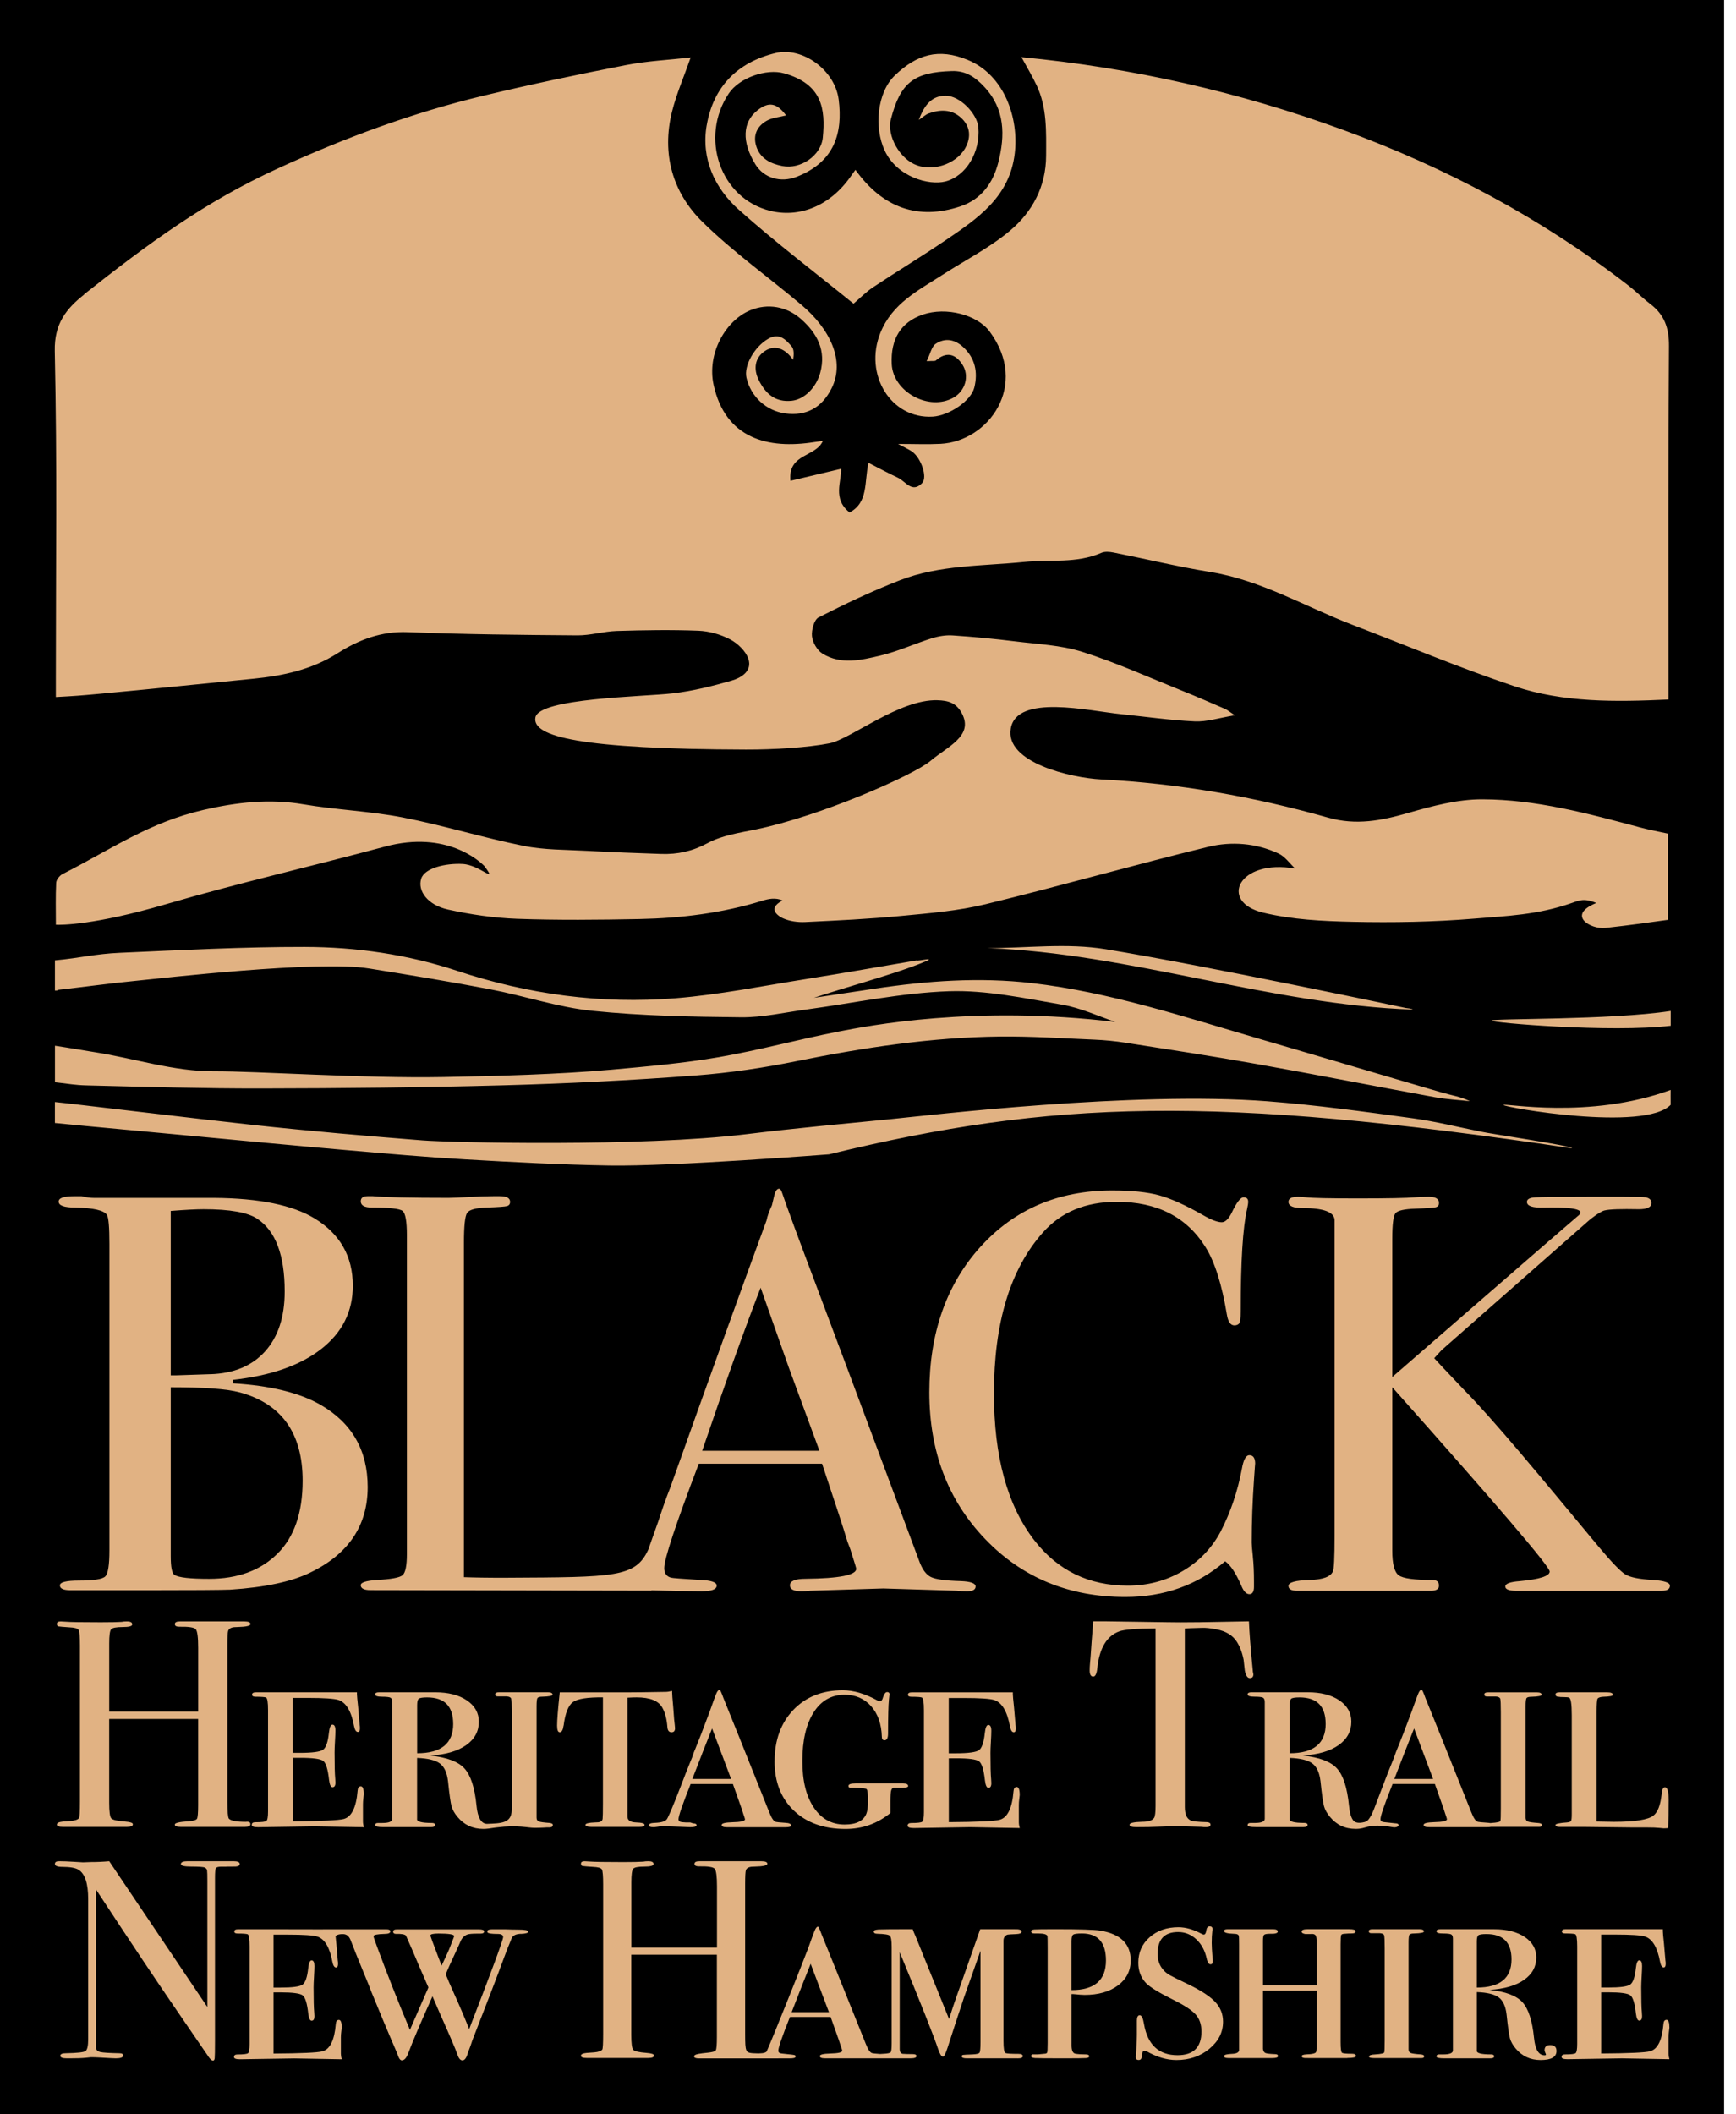
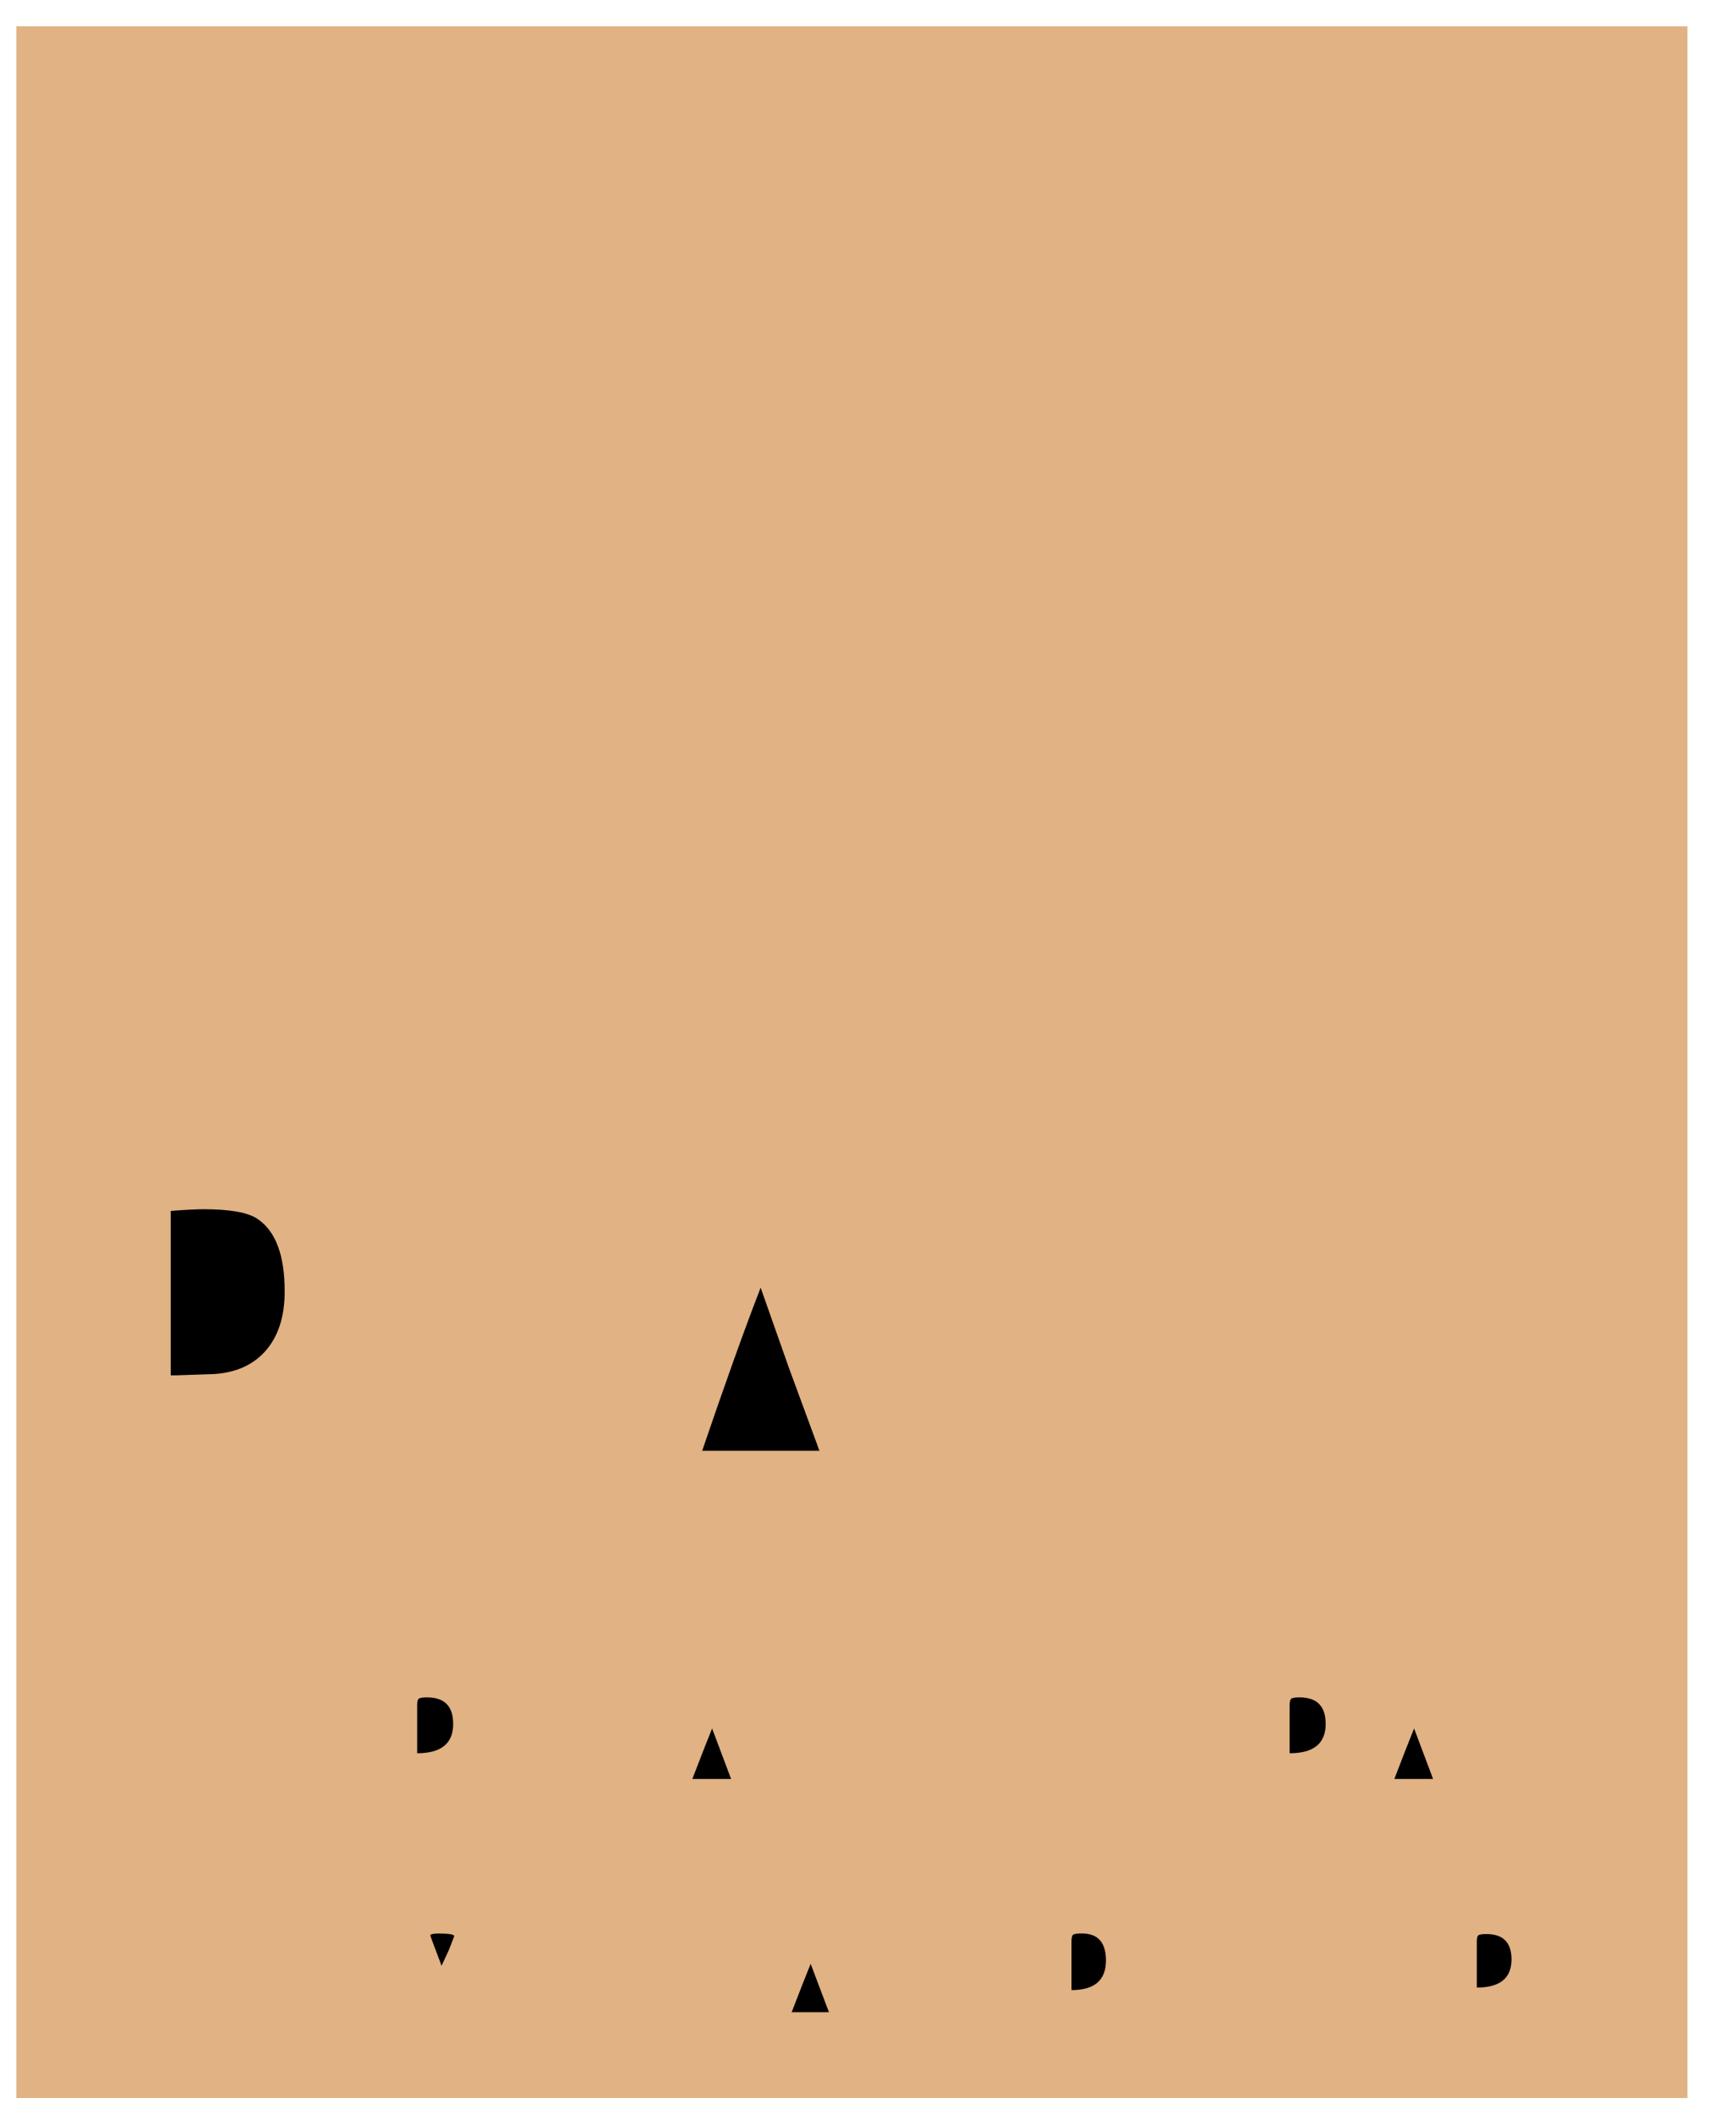
<svg xmlns="http://www.w3.org/2000/svg" width="115" height="140" viewBox="0 0 115 140" fill="none">
  <g clip-path="url(#clip0_12165_24477)">
    <path d="M111.781 1.742H1.081V138.921H111.781V1.742Z" fill="#E1B283" />
    <path d="M30.02 114.145C30.02 112.976 29.443 112.393 28.293 112.393C27.994 112.393 27.81 112.422 27.74 112.481C27.669 112.54 27.634 112.68 27.634 112.899V116.091C29.226 116.091 30.022 115.443 30.022 114.145H30.02Z" fill="black" />
    <path d="M52.442 133.237H54.913L53.701 130.034C53.396 130.783 52.977 131.852 52.442 133.237Z" fill="black" />
    <path d="M71.674 128.024C71.363 128.024 71.169 128.049 71.095 128.1C71.019 128.151 70.982 128.294 70.982 128.534V131.774C72.501 131.774 73.263 131.121 73.263 129.815C73.263 128.622 72.732 128.024 71.674 128.024Z" fill="black" />
    <path d="M45.864 117.794H48.431L47.172 114.45C46.855 115.232 46.419 116.347 45.864 117.794Z" fill="black" />
    <path d="M29.918 128.646C30.031 128.362 30.088 128.215 30.088 128.202C30.088 128.086 29.742 128.028 29.052 128.028C28.688 128.028 28.506 128.073 28.506 128.161C28.506 128.186 28.696 128.698 29.075 129.694C29.099 129.746 29.157 129.903 29.247 130.167C29.513 129.606 29.677 129.252 29.74 129.103L29.92 128.648L29.918 128.646Z" fill="black" />
    <path d="M100.129 129.742C100.129 128.622 99.574 128.063 98.465 128.063C98.178 128.063 98 128.092 97.932 128.147C97.863 128.202 97.83 128.338 97.83 128.548V131.606C99.363 131.606 100.129 130.984 100.129 129.742Z" fill="black" />
    <path d="M87.817 114.145C87.817 112.976 87.24 112.393 86.09 112.393C85.791 112.393 85.607 112.422 85.537 112.481C85.466 112.54 85.431 112.68 85.431 112.899V116.091C87.023 116.091 87.819 115.443 87.819 114.145H87.817Z" fill="black" />
-     <path d="M0 0V140H114.211V0H0ZM46.816 8.292C47.25 5.764 48.828 4.132 51.368 3.512C53.133 3.08 55.308 4.618 55.558 6.597C55.838 8.813 55.284 10.727 52.774 11.706C51.716 12.119 50.596 11.796 50.032 10.87C49.133 9.397 49.18 8.103 50.16 7.319C50.914 6.715 51.448 6.799 52.074 7.641C51.63 7.757 51.151 7.788 50.777 8.003C50.171 8.349 49.876 8.926 50.085 9.642C50.333 10.498 51.055 10.842 51.825 10.993C53.028 11.233 54.391 10.303 54.506 9.108C54.688 7.219 54.471 5.567 51.939 4.855C50.77 4.525 48.975 5.146 48.275 6.192C46.341 9.086 47.682 13.132 51.02 13.961C52.948 14.44 55.005 13.64 56.373 11.654C56.465 11.519 56.563 11.388 56.667 11.245C58.481 13.777 60.833 14.596 63.616 13.666C65.03 13.196 65.794 12.088 66.134 10.746C66.584 8.975 66.586 7.235 65.209 5.756C64.611 5.113 63.98 4.677 63.053 4.706C60.534 4.783 59.649 5.463 59.017 7.892C58.73 8.994 59.611 10.545 60.753 10.95C61.968 11.382 63.532 10.754 64.028 9.638C64.337 8.94 64.21 8.298 63.663 7.798C63.027 7.217 62.259 7.239 61.489 7.522C61.344 7.575 61.225 7.694 60.867 7.937C61.254 6.887 61.77 6.337 62.65 6.339C63.587 6.343 64.732 7.522 64.811 8.437C64.951 10.058 64.007 11.663 62.625 12.017C61.536 12.295 59.424 11.718 58.608 9.974C57.891 8.445 58.102 6.118 59.283 4.99C60.73 3.608 62.165 3.166 64.097 3.963C66.551 4.972 67.499 7.829 67.222 10.16C66.881 13.054 64.754 14.473 62.636 15.91C61.06 16.98 59.426 17.965 57.838 19.019C57.371 19.328 56.974 19.741 56.542 20.108C54.037 18.075 51.403 16.082 48.947 13.892C47.336 12.457 46.433 10.5 46.814 8.294L46.816 8.292ZM5.571 19.489C9.794 16.149 13.554 13.372 18.45 11.134C22.834 9.131 27.347 7.456 32.042 6.333C35.162 5.586 38.303 4.927 41.452 4.313C42.866 4.036 44.321 3.967 45.754 3.805C45.306 5.088 44.81 6.218 44.517 7.395C43.824 10.187 44.548 12.745 46.546 14.706C48.578 16.7 50.932 18.364 53.116 20.21C54.954 21.763 56.018 23.882 55.081 25.728C54.428 27.015 53.386 27.562 52.021 27.376C50.756 27.204 49.741 26.27 49.448 25.012C49.26 24.201 50.003 22.938 50.887 22.435C51.622 22.015 52.046 22.482 52.437 22.93C52.611 23.129 52.594 23.493 52.537 23.827C52.025 23.088 51.35 22.797 50.676 23.239C50.011 23.677 49.88 24.422 50.281 25.204C50.74 26.094 51.368 26.645 52.441 26.537C53.29 26.448 54.068 25.66 54.334 24.688C54.741 23.2 54.131 22.077 53.075 21.137C52.097 20.267 50.838 20.081 49.712 20.54C48.063 21.213 46.812 23.415 47.275 25.497C48.059 29.032 50.852 29.764 53.951 29.271C54.113 29.244 54.275 29.226 54.51 29.193C54.051 30.28 52.181 30.012 52.363 31.836C53.517 31.563 54.592 31.308 55.72 31.041C55.754 31.877 55.13 33.031 56.282 33.934C57.525 33.264 57.248 31.965 57.529 30.644C58.231 31.003 58.851 31.338 59.49 31.637C59.995 31.875 60.425 32.687 61.09 31.981C61.463 31.586 60.998 30.284 60.398 29.887C60.163 29.732 59.903 29.617 59.49 29.396C60.566 29.396 61.434 29.433 62.298 29.39C65.489 29.228 68.197 25.515 65.561 21.956C64.734 20.838 62.672 20.304 61.135 20.83C59.688 21.325 58.992 22.431 59.072 24.107C59.16 25.955 61.545 27.247 63.168 26.326C63.941 25.886 64.238 24.895 63.755 24.144C63.299 23.434 62.697 23.256 61.993 23.87C61.934 23.923 61.797 23.89 61.385 23.919C61.627 23.432 61.709 22.947 61.991 22.76C62.593 22.363 63.235 22.455 63.802 22.979C64.613 23.726 64.785 24.658 64.545 25.652C64.33 26.551 62.861 27.521 61.794 27.587C59.019 27.756 57.206 24.797 58.325 22.029C59.111 20.085 60.841 19.225 62.441 18.194C63.929 17.234 65.538 16.419 66.885 15.294C68.381 14.045 69.294 12.365 69.298 10.308C69.302 8.723 69.37 7.135 68.672 5.653C68.377 5.031 68.019 4.437 67.665 3.784C75.002 4.482 82.101 6.091 88.97 8.601C95.767 11.085 102.112 14.454 107.853 18.89C108.359 19.281 108.813 19.741 109.321 20.128C110.256 20.838 110.567 21.712 110.559 22.92C110.498 30.915 110.526 37.071 110.526 45.066V46.319C107.008 46.48 103.571 46.532 100.301 45.434C96.694 44.225 93.18 42.745 89.625 41.386C86.481 40.184 83.556 38.42 80.156 37.87C78.013 37.524 75.897 37.008 73.766 36.586C73.506 36.535 73.187 36.506 72.958 36.607C71.312 37.327 69.564 37.036 67.861 37.209C65.098 37.487 62.255 37.397 59.617 38.42C57.777 39.133 55.988 39.986 54.227 40.88C53.931 41.032 53.746 41.72 53.789 42.129C53.833 42.54 54.133 43.062 54.483 43.279C55.703 44.03 57.048 43.711 58.315 43.41C59.48 43.134 60.585 42.622 61.731 42.262C62.169 42.125 62.654 42.043 63.108 42.074C64.484 42.166 65.857 42.295 67.225 42.465C68.721 42.651 70.268 42.712 71.689 43.16C73.938 43.871 76.102 44.853 78.298 45.733C79.26 46.118 80.207 46.534 81.159 46.943C81.302 47.004 81.425 47.115 81.802 47.363C80.748 47.535 79.941 47.803 79.149 47.766C77.506 47.69 75.87 47.453 74.233 47.285C72.127 47.07 67.37 45.942 66.96 48.228C66.551 50.515 71.015 51.509 72.917 51.608C78.042 51.87 83.054 52.744 87.971 54.137C89.831 54.666 91.51 54.338 93.28 53.83C94.877 53.372 96.551 52.922 98.19 52.926C101.762 52.934 105.215 53.871 108.649 54.788C109.255 54.95 109.873 55.063 110.498 55.2V60.906C109.104 61.096 108.168 61.24 106.335 61.444C105.387 61.549 103.743 60.607 105.743 59.791C104.928 59.453 104.607 59.623 104.089 59.803C101.85 60.583 99.811 60.65 97.652 60.828C94.979 61.049 92.281 61.096 89.598 61.037C87.621 60.994 85.609 60.896 83.681 60.433C80.709 59.719 82.039 56.847 85.799 57.513C85.435 57.173 85.126 56.716 84.696 56.516C83.21 55.824 81.575 55.699 80.033 56.074C75.103 57.273 70.221 58.673 65.29 59.873C63.475 60.315 61.582 60.468 59.713 60.646C57.594 60.849 55.464 60.951 53.337 61.053C52.846 61.076 52.308 61.002 51.867 60.804C51.675 60.718 50.723 60.206 51.841 59.625C51.37 59.42 50.91 59.516 50.5 59.643C47.844 60.464 45.115 60.8 42.352 60.855C39.654 60.908 36.953 60.935 34.257 60.839C32.724 60.783 31.179 60.558 29.68 60.227C28.328 59.928 27.648 58.994 27.902 58.182C28.127 57.461 29.568 57.144 30.659 57.208C31.791 57.273 33.019 58.603 32.077 57.333C31.815 57.075 29.607 54.952 25.497 56.059C20.66 57.361 15.773 58.475 10.965 59.881C6.241 61.262 4.028 61.248 3.701 61.232C3.701 60.274 3.676 59.361 3.721 58.452C3.731 58.252 3.946 57.977 4.139 57.879C7.422 56.209 9.857 54.463 13.488 53.626C15.668 53.122 17.852 52.873 20.104 53.257C22.285 53.628 24.518 53.708 26.688 54.129C29.373 54.651 31.999 55.468 34.681 56.008C36.06 56.287 37.503 56.262 38.917 56.34C40.543 56.43 42.17 56.489 43.797 56.544C44.886 56.581 45.873 56.368 46.88 55.824C47.819 55.316 48.961 55.147 50.036 54.928C54.338 54.049 60.513 51.335 61.639 50.382C62.765 49.428 64.504 48.744 63.725 47.246C63.354 46.534 62.814 46.386 62.097 46.366C59.588 46.29 56.362 48.934 54.958 49.215C53.554 49.495 51.266 49.639 49.411 49.633C38.475 49.6 35.223 48.785 35.469 47.504C35.714 46.222 42.573 46.141 44.565 45.911C45.883 45.758 47.193 45.432 48.472 45.064C49.106 44.88 49.847 44.432 49.573 43.623C49.399 43.107 48.869 42.6 48.365 42.336C47.733 42.004 46.974 41.791 46.259 41.763C44.46 41.693 42.653 41.724 40.852 41.779C39.982 41.806 39.118 42.076 38.252 42.07C34.507 42.041 30.759 42.008 27.017 41.857C25.261 41.785 23.761 42.366 22.365 43.253C20.636 44.352 18.736 44.749 16.755 44.945C13.337 45.283 9.919 45.633 6.499 45.95C5.332 46.059 4.976 46.085 3.699 46.155V44.878C3.699 37.053 3.793 31.064 3.629 23.243C3.59 21.422 4.399 20.435 5.577 19.502L5.571 19.489ZM82.993 103.062C83.044 103.524 83.069 104.081 83.069 104.732V105.07C83.069 105.395 82.966 105.557 82.764 105.557C82.561 105.557 82.381 105.368 82.23 104.994C81.873 104.169 81.517 103.631 81.159 103.379C79.325 104.955 77.123 105.743 74.55 105.743C70.806 105.743 67.706 104.462 65.249 101.895C62.791 99.33 61.563 96.094 61.563 92.191C61.563 88.288 62.691 85.052 64.944 82.563C67.198 80.074 70.106 78.828 73.672 78.828C74.97 78.828 76.007 78.934 76.785 79.147C77.561 79.36 78.523 79.792 79.669 80.443C80.228 80.768 80.649 80.93 80.93 80.93C81.159 80.93 81.376 80.729 81.579 80.33C81.91 79.63 82.176 79.278 82.381 79.278C82.586 79.278 82.686 79.378 82.686 79.579C82.686 79.679 82.659 79.841 82.61 80.066C82.33 81.267 82.191 83.519 82.191 86.823C82.191 87.297 82.152 87.574 82.076 87.647C82 87.723 81.898 87.76 81.771 87.76C81.517 87.76 81.352 87.522 81.274 87.048C80.942 85.046 80.471 83.556 79.861 82.582C78.613 80.58 76.652 79.579 73.979 79.579C71.916 79.579 70.287 80.254 69.089 81.605C66.924 84.033 65.843 87.586 65.843 92.267C65.843 96.447 66.733 99.686 68.516 101.989C70.07 103.991 72.131 104.992 74.704 104.992C76.028 104.992 77.237 104.673 78.332 104.034C79.427 103.395 80.267 102.525 80.854 101.424C81.515 100.147 81.986 98.759 82.268 97.257C82.371 96.657 82.537 96.356 82.766 96.356C83.02 96.356 83.148 96.545 83.148 96.919C83.148 96.87 83.122 97.208 83.073 97.933C82.971 99.384 82.919 100.786 82.919 102.137C82.919 102.286 82.944 102.593 82.995 103.056L82.993 103.062ZM78.859 120.535C78.99 120.601 79.354 120.639 79.956 120.654C80.113 120.666 80.191 120.721 80.191 120.82C80.191 120.93 80.087 120.985 79.878 120.985C79.773 120.985 79.681 120.979 79.603 120.965C78.82 120.938 78.265 120.926 77.939 120.926C77.51 120.926 77.104 120.936 76.726 120.955C76.347 120.975 75.864 120.983 75.277 120.983C74.976 120.983 74.826 120.93 74.826 120.826C74.826 120.709 75.107 120.644 75.668 120.629C76.073 120.629 76.333 120.545 76.451 120.373C76.517 120.269 76.55 120.001 76.55 119.569V107.825C75.258 107.837 74.456 107.902 74.143 108.021C73.32 108.322 72.837 109.124 72.694 110.428C72.655 110.819 72.563 111.015 72.419 111.015C72.262 111.015 72.184 110.878 72.184 110.604C72.184 110.461 72.19 110.318 72.204 110.174L72.243 109.724C72.282 109.124 72.341 108.334 72.419 107.356H73.299L77.293 107.415C77.763 107.427 78.494 107.427 79.485 107.415L82.735 107.356C82.762 108.087 82.846 109.169 82.989 110.606C82.989 110.645 82.995 110.694 83.009 110.754C83.022 110.813 83.03 110.848 83.03 110.862C83.03 111.032 82.952 111.116 82.794 111.116C82.637 111.116 82.526 110.946 82.461 110.606C82.434 110.371 82.408 110.135 82.383 109.902C82.291 109.431 82.141 109.034 81.933 108.709C81.659 108.279 81.208 108.005 80.582 107.886C80.177 107.808 79.851 107.775 79.603 107.788C78.99 107.804 78.617 107.818 78.488 107.827V119.649C78.488 120.12 78.613 120.414 78.861 120.531L78.859 120.535ZM67.546 121.045L64.279 120.985L60.54 121.045C60.263 121.045 60.126 120.994 60.126 120.889C60.126 120.77 60.204 120.711 60.362 120.711C60.779 120.711 61.025 120.682 61.096 120.623C61.168 120.564 61.205 120.353 61.205 119.987V113.253C61.205 112.718 61.16 112.434 61.068 112.401C60.976 112.368 60.748 112.352 60.382 112.352C60.225 112.352 60.147 112.307 60.147 112.215C60.147 112.111 60.231 112.059 60.401 112.059H67.096V112.194L67.116 112.483C67.143 112.675 67.194 113.255 67.274 114.219C67.286 114.284 67.294 114.36 67.294 114.45C67.294 114.618 67.249 114.702 67.157 114.702C67.04 114.702 66.956 114.571 66.903 114.311C66.721 113.32 66.377 112.739 65.87 112.569C65.583 112.477 64.908 112.432 63.843 112.432H62.849V116.094H63.315C64.144 116.094 64.654 116.024 64.848 115.889C65.043 115.754 65.172 115.377 65.237 114.763C65.276 114.399 65.354 114.215 65.472 114.215C65.603 114.215 65.669 114.346 65.669 114.606C65.669 114.761 65.659 115.005 65.64 115.33C65.62 115.656 65.612 115.905 65.612 116.073C65.612 116.923 65.626 117.502 65.657 117.815C65.667 117.919 65.671 118.003 65.671 118.069C65.671 118.277 65.606 118.382 65.479 118.382C65.362 118.382 65.286 118.218 65.247 117.893C65.17 117.189 65.041 116.767 64.861 116.63C64.68 116.493 64.171 116.425 63.336 116.425H62.853V120.654C64.762 120.642 65.886 120.588 66.224 120.496C66.744 120.353 67.049 119.727 67.139 118.617C67.151 118.421 67.222 118.323 67.353 118.323C67.484 118.323 67.55 118.503 67.55 118.861C67.55 118.875 67.54 118.957 67.521 119.111C67.501 119.264 67.493 119.399 67.493 119.518V120.652C67.493 120.77 67.513 120.901 67.552 121.043L67.546 121.045ZM49.235 120.091C49.209 119.987 49.059 119.553 48.785 118.789L48.55 118.128H45.75C45.213 119.473 44.947 120.249 44.947 120.457C44.947 120.574 45.025 120.639 45.183 120.654L45.437 120.674H45.729L45.905 120.734C46.063 120.734 46.141 120.773 46.141 120.852C46.141 120.942 46.004 120.987 45.729 120.987C45.69 120.987 45.459 120.977 45.033 120.959C44.61 120.938 44.233 120.93 43.908 120.93H43.732L43.556 120.959L43.341 120.987H43.302C43.093 120.987 42.989 120.949 42.989 120.869C42.989 120.777 43.075 120.725 43.242 120.711C43.478 120.699 43.633 120.685 43.713 120.672C43.934 120.633 44.078 120.574 44.143 120.496C44.221 120.457 44.54 119.71 45.103 118.259C45.324 117.67 45.541 117.121 45.75 116.611C45.828 116.429 45.881 116.292 45.907 116.2C45.934 116.108 45.985 115.971 46.065 115.789C46.286 115.252 46.599 114.442 47.004 113.355L47.299 112.532L47.434 112.18C47.512 111.984 47.592 111.887 47.67 111.887C47.709 111.887 47.792 112.07 47.923 112.436C48.314 113.388 49.325 115.907 50.957 119.993C51.114 120.398 51.264 120.613 51.407 120.639C51.446 120.652 51.655 120.672 52.033 120.699C52.281 120.711 52.406 120.77 52.406 120.875C52.406 120.953 52.275 120.992 52.015 120.992H48.159C47.923 120.992 47.807 120.94 47.807 120.836C47.807 120.732 48.042 120.674 48.511 120.66C49.072 120.648 49.352 120.582 49.352 120.465C49.352 120.439 49.313 120.316 49.235 120.095V120.091ZM24.097 120.989L20.83 120.932L17.091 120.989C16.814 120.989 16.677 120.938 16.677 120.836C16.677 120.719 16.755 120.66 16.913 120.66C17.33 120.66 17.576 120.631 17.647 120.572C17.719 120.513 17.756 120.302 17.756 119.939V113.246C17.756 112.714 17.711 112.432 17.619 112.399C17.527 112.366 17.299 112.35 16.933 112.35C16.775 112.35 16.698 112.305 16.698 112.213C16.698 112.108 16.782 112.057 16.951 112.057H23.646V112.192L23.667 112.479C23.694 112.671 23.745 113.246 23.825 114.204C23.837 114.268 23.845 114.346 23.845 114.434C23.845 114.599 23.8 114.683 23.708 114.683C23.591 114.683 23.507 114.554 23.454 114.294C23.272 113.308 22.928 112.731 22.421 112.563C22.134 112.473 21.459 112.426 20.394 112.426H19.399V116.065H19.866C20.695 116.065 21.205 115.997 21.399 115.86C21.594 115.723 21.723 115.351 21.788 114.741C21.827 114.378 21.905 114.196 22.023 114.196C22.154 114.196 22.22 114.325 22.22 114.585C22.22 114.741 22.21 114.98 22.191 115.306C22.171 115.629 22.163 115.877 22.163 116.044C22.163 116.888 22.177 117.465 22.208 117.776C22.218 117.88 22.222 117.964 22.222 118.03C22.222 118.237 22.156 118.341 22.029 118.341C21.913 118.341 21.837 118.179 21.798 117.854C21.721 117.154 21.591 116.734 21.411 116.599C21.231 116.462 20.722 116.394 19.887 116.394H19.404V120.599C21.313 120.586 22.437 120.533 22.775 120.443C23.294 120.3 23.599 119.677 23.689 118.574C23.702 118.38 23.773 118.282 23.904 118.282C24.035 118.282 24.101 118.46 24.101 118.816C24.101 118.83 24.091 118.912 24.072 119.063C24.054 119.215 24.044 119.35 24.044 119.469V120.596C24.044 120.715 24.064 120.844 24.103 120.985L24.097 120.989ZM15.159 120.418C15.287 120.562 15.662 120.633 16.28 120.633C16.487 120.607 16.589 120.66 16.589 120.791C16.589 120.908 16.466 120.967 16.221 120.967H11.967C11.708 120.967 11.579 120.916 11.579 120.811C11.579 120.707 11.882 120.635 12.487 120.596C12.809 120.57 12.997 120.515 13.048 120.431C13.099 120.347 13.126 120.044 13.126 119.522V113.822H7.233V119.362C7.233 119.95 7.278 120.296 7.37 120.4C7.463 120.504 7.768 120.576 8.292 120.615C8.631 120.642 8.801 120.699 8.801 120.791C8.801 120.908 8.67 120.967 8.41 120.967H4.161C3.899 120.967 3.77 120.916 3.77 120.811C3.77 120.707 3.901 120.642 4.161 120.615C4.331 120.603 4.507 120.588 4.689 120.576C4.976 120.549 5.16 120.486 5.238 120.382C5.277 120.316 5.297 119.952 5.297 119.287V108.965C5.297 108.379 5.268 108.033 5.209 107.929C5.15 107.825 4.945 107.767 4.593 107.753C4.188 107.726 3.95 107.706 3.879 107.692C3.807 107.677 3.77 107.624 3.77 107.526C3.77 107.415 3.854 107.362 4.024 107.362C4.075 107.362 4.188 107.368 4.358 107.38C4.683 107.407 5.455 107.419 6.668 107.419C7.334 107.419 7.796 107.409 8.058 107.391C8.15 107.37 8.267 107.362 8.41 107.362C8.646 107.362 8.762 107.427 8.762 107.558C8.762 107.677 8.549 107.734 8.126 107.734C7.702 107.734 7.446 107.784 7.362 107.882C7.276 107.98 7.235 108.291 7.235 108.815V113.332H13.128V109.11C13.128 108.416 13.075 108.007 12.97 107.882C12.866 107.757 12.5 107.702 11.873 107.714C11.677 107.714 11.581 107.655 11.581 107.538C11.581 107.421 11.691 107.362 11.914 107.362H16.182C16.456 107.362 16.593 107.421 16.593 107.538C16.593 107.655 16.307 107.72 15.732 107.734C15.562 107.734 15.439 107.747 15.359 107.773C15.228 107.812 15.146 107.884 15.113 107.988C15.081 108.093 15.064 108.4 15.064 108.909V119.323C15.064 119.95 15.097 120.316 15.161 120.42L15.159 120.418ZM15.248 105.258C14.618 105.282 12.76 105.295 9.669 105.295H4.665C4.2 105.295 3.967 105.188 3.967 104.975C3.967 104.763 4.39 104.656 5.238 104.656C6.222 104.656 6.804 104.562 6.982 104.374C7.16 104.185 7.248 103.616 7.248 102.667V82.359C7.248 81.257 7.192 80.619 7.084 80.445C6.892 80.144 6.196 79.982 4.992 79.958C4.253 79.958 3.885 79.827 3.885 79.563C3.885 79.325 4.227 79.206 4.91 79.206H5.404C5.704 79.282 5.979 79.319 6.224 79.319H14.223C17.177 79.344 19.379 79.794 20.828 80.67C22.523 81.697 23.372 83.185 23.372 85.138C23.372 86.841 22.674 88.235 21.28 89.324C19.887 90.413 17.93 91.094 15.414 91.371V91.596C17.903 91.745 19.846 92.222 21.239 93.022C23.317 94.224 24.357 96.039 24.357 98.465C24.357 101.017 23.086 102.906 20.541 104.132C19.311 104.732 17.547 105.108 15.248 105.258ZM23.898 104.957C23.898 104.783 24.242 104.67 24.93 104.619C25.898 104.57 26.477 104.464 26.668 104.3C26.858 104.138 26.954 103.668 26.954 102.892V81.796C26.954 80.871 26.858 80.332 26.668 80.181C26.477 80.031 25.796 79.956 24.625 79.956C24.142 79.956 23.898 79.818 23.898 79.542C23.898 79.317 24.052 79.204 24.357 79.204H24.701C25.542 79.28 27.208 79.317 29.705 79.317C29.934 79.317 30.378 79.299 31.041 79.26C31.703 79.223 32.251 79.204 32.683 79.204H33.103C33.561 79.204 33.79 79.329 33.79 79.579C33.79 79.728 33.721 79.823 33.58 79.861C33.438 79.898 33 79.931 32.261 79.956C31.523 79.98 31.082 80.101 30.943 80.312C30.802 80.525 30.733 81.182 30.733 82.283V104.431C31.42 104.456 32.374 104.474 33.598 104.468C40.743 104.431 42.092 104.445 42.94 102.62C43.169 101.975 43.394 101.338 43.617 100.71C43.824 100.071 44.075 99.32 44.423 98.442C46.957 91.321 49.078 85.441 50.779 80.809C50.838 80.514 50.957 80.183 51.135 79.812L51.298 79.127C51.374 78.852 51.477 78.713 51.603 78.713C51.679 78.713 51.743 78.789 51.794 78.938C52.125 79.915 52.877 81.955 54.047 85.058C54.964 87.486 57.242 93.579 60.884 103.34C61.086 103.907 61.348 104.267 61.667 104.421C61.985 104.576 62.642 104.664 63.635 104.691C64.296 104.715 64.627 104.834 64.627 105.047C64.627 105.26 64.437 105.366 64.054 105.366C63.8 105.366 63.571 105.354 63.366 105.33L58.516 105.18L53.665 105.33C53.486 105.354 53.294 105.366 53.092 105.366C52.582 105.366 52.328 105.235 52.328 104.973C52.328 104.685 52.672 104.539 53.36 104.539C55.601 104.515 56.721 104.294 56.721 103.876C56.721 103.852 56.694 103.754 56.643 103.584L56.332 102.591L56.135 102.067C55.906 101.291 55.347 99.574 54.457 96.919H46.292C44.765 100.923 44.002 103.225 44.002 103.827C44.002 104.177 44.155 104.39 44.46 104.466C44.536 104.49 45.172 104.542 46.37 104.615C47.109 104.64 47.477 104.765 47.477 104.99C47.477 105.239 47.146 105.364 46.484 105.364C45.995 105.364 44.606 105.344 43.154 105.305L43.148 105.323C41.609 105.323 24.543 105.289 24.543 105.289C24.111 105.289 23.894 105.176 23.894 104.951L23.898 104.957ZM51.313 116.63C51.313 115.224 51.726 114.088 52.555 113.22C53.384 112.354 54.477 111.92 55.834 111.92C56.538 111.92 57.296 112.143 58.104 112.585C58.17 112.624 58.229 112.645 58.28 112.645C58.385 112.645 58.456 112.561 58.495 112.391C58.573 112.156 58.665 112.039 58.769 112.039C58.874 112.039 58.927 112.092 58.927 112.196C58.927 112.17 58.915 112.282 58.888 112.53C58.849 112.909 58.829 113.66 58.829 114.782C58.829 115.082 58.751 115.232 58.593 115.232C58.477 115.232 58.417 115.154 58.417 114.996C58.391 114.149 58.153 113.474 57.703 112.97C57.253 112.467 56.669 112.217 55.951 112.217C55.077 112.217 54.391 112.608 53.896 113.39C53.401 114.172 53.153 115.238 53.153 116.593C53.153 117.948 53.405 118.924 53.906 119.68C54.408 120.435 55.091 120.811 55.951 120.811C56.735 120.811 57.216 120.566 57.4 120.073C57.465 119.905 57.498 119.632 57.498 119.258C57.498 118.791 57.47 118.529 57.41 118.472C57.351 118.413 57.107 118.384 56.675 118.384H56.362C56.258 118.384 56.205 118.341 56.205 118.255C56.205 118.144 56.362 118.089 56.675 118.089H59.828C60.048 118.089 60.161 118.149 60.161 118.265C60.161 118.331 60.044 118.37 59.809 118.382H59.183C59.117 118.394 59.068 118.454 59.035 118.558C59.003 118.662 58.986 118.898 58.986 119.262V120.046C58.125 120.75 57.132 121.104 56.01 121.104C54.573 121.104 53.433 120.697 52.584 119.884C51.734 119.07 51.311 117.987 51.311 116.632L51.313 116.63ZM54.94 76.433C54.94 76.433 44.491 77.244 40.373 77.174C37.186 77.121 33.999 76.953 30.816 76.769C28.221 76.619 25.632 76.39 23.043 76.163C19.348 75.84 15.658 75.496 11.966 75.144C8.981 74.859 6.695 74.663 3.637 74.36V72.97C4.464 73.044 13.005 74.079 16.812 74.493C20.531 74.896 24.261 75.217 27.99 75.512C29.816 75.657 42.461 75.954 49.456 75.099C52.629 74.71 55.816 74.417 58.996 74.104C61.414 73.866 75.105 72.235 83.969 72.921C87.172 73.168 90.38 73.606 93.575 74.046C95.087 74.253 96.578 74.628 98.076 74.927C98.632 75.064 104.241 75.88 104.136 76.036C80.322 72.493 69.705 72.847 54.936 76.429L54.94 76.433ZM70.352 66.525C67.873 66.101 65.352 65.552 62.869 65.634C59.699 65.739 56.548 66.422 53.39 66.848C51.96 67.04 50.525 67.374 49.094 67.36C45.807 67.327 42.506 67.267 39.239 66.932C36.959 66.698 34.738 65.941 32.474 65.507C29.814 64.996 27.136 64.562 24.461 64.13C21.039 63.575 10.697 64.779 8.916 64.953C7.244 65.114 5.58 65.348 3.909 65.536C3.611 65.571 4.032 65.589 3.639 65.589V63.59C5.34 63.432 6.28 63.162 7.954 63.088C12.025 62.91 16.1 62.693 20.173 62.699C23.604 62.705 27.009 63.201 30.282 64.283C34.99 65.843 39.82 66.498 44.745 66.099C47.68 65.861 50.586 65.272 53.499 64.811C55.91 64.429 58.313 64.001 60.72 63.594C60.742 63.686 62.501 63.215 60.787 63.872C58.935 64.584 56.127 65.34 53.914 66.07C55.257 65.868 56.602 65.665 57.944 65.464C61.399 64.947 64.854 64.691 68.35 65.094C73.572 65.698 78.521 67.358 83.525 68.815C87.531 69.982 91.528 71.179 95.536 72.348C96.139 72.524 96.77 72.612 97.374 72.915C96.596 72.829 95.808 72.79 95.04 72.648C91.125 71.932 87.218 71.16 83.3 70.463C80.396 69.945 77.479 69.499 74.562 69.044C73.877 68.938 73.185 68.868 72.491 68.84C70.409 68.754 68.328 68.61 66.246 68.633C61.704 68.684 57.236 69.361 52.789 70.26C50.578 70.708 48.343 71.042 46.094 71.212C41.832 71.535 37.56 71.75 33.289 71.865C27.975 72.008 22.658 72.063 17.342 72.071C13.496 72.078 9.649 71.965 5.803 71.871C4.865 71.848 4.638 71.766 3.641 71.662V69.243C4.792 69.417 5.201 69.501 6.296 69.672C8.92 70.084 11.509 70.948 14.166 70.935C16.958 70.923 24.082 71.414 29.357 71.316C32.828 71.253 37.041 71.14 40.504 70.829C42.88 70.614 45.267 70.403 47.614 70C50.279 69.541 52.897 68.821 55.554 68.303C57.525 67.918 64.57 66.545 73.891 67.669C72.775 67.296 71.594 66.737 70.354 66.525H70.352ZM65.405 62.779C68.017 62.779 70.684 62.431 73.228 62.849C79.896 63.94 93.131 66.746 93.131 66.746C93.131 66.746 93.591 66.795 93.587 66.848C84.211 66.539 74.818 63.108 65.407 62.779H65.405ZM14.997 123.601H14.657C14.456 123.601 14.336 123.636 14.299 123.704C14.262 123.771 14.242 123.982 14.242 124.33V135.114C14.242 135.775 14.235 136.162 14.223 136.275C14.211 136.387 14.174 136.443 14.111 136.443C14.035 136.443 13.947 136.373 13.848 136.236L11.441 132.728C10.541 131.414 8.863 128.931 6.349 125.095V135.563C6.361 135.726 6.458 135.829 6.636 135.872C6.814 135.915 7.239 135.943 7.911 135.956C8.077 135.956 8.158 136.007 8.158 136.105C8.158 136.23 7.995 136.293 7.669 136.293C7.557 136.293 7.199 136.275 6.595 136.238C6.394 136.226 6.2 136.22 6.011 136.22C6.024 136.22 5.913 136.232 5.682 136.256C5.449 136.281 5.094 136.293 4.618 136.293H4.429C4.141 136.293 3.995 136.238 3.995 136.123C3.995 136.009 4.12 135.954 4.372 135.954C5.113 135.941 5.543 135.894 5.663 135.812C5.782 135.73 5.842 135.464 5.842 135.014V125.756C5.842 124.717 5.629 124.066 5.201 123.804C5 123.679 4.642 123.615 4.126 123.615C3.799 123.615 3.637 123.55 3.637 123.417C3.637 123.298 3.731 123.239 3.92 123.239C4.171 123.239 4.491 123.251 4.88 123.276C5.268 123.3 5.475 123.313 5.502 123.313C5.539 123.313 5.715 123.306 6.03 123.294C6.443 123.294 6.846 123.276 7.235 123.239L13.736 132.894V124.551C13.736 124.164 13.73 123.929 13.717 123.849C13.705 123.767 13.654 123.706 13.566 123.661C13.478 123.618 13.177 123.595 12.661 123.595C12.209 123.595 11.984 123.54 11.984 123.427C11.984 123.302 12.135 123.239 12.436 123.239H15.47C15.746 123.239 15.883 123.302 15.883 123.427C15.883 123.552 15.725 123.609 15.412 123.595H14.997V123.601ZM34.496 128.047C34.169 128.059 33.968 128.159 33.893 128.348C33.729 128.735 33.565 129.148 33.404 129.586C32.939 130.849 32.235 132.687 31.291 135.098C31.23 135.299 31.13 135.579 30.99 135.941C30.902 136.267 30.782 136.428 30.632 136.428C30.493 136.428 30.38 136.291 30.292 136.017C30.204 135.743 29.826 134.858 29.159 133.364C28.995 132.992 28.825 132.599 28.649 132.187C27.873 133.913 27.335 135.176 27.034 135.976C26.921 136.277 26.782 136.426 26.62 136.426C26.532 136.426 26.457 136.346 26.395 136.189C26.371 136.115 26.301 135.945 26.189 135.677C25.988 135.215 25.697 134.533 25.321 133.635L24.586 131.854C24.486 131.58 24.322 131.172 24.097 130.636C23.696 129.662 23.407 128.941 23.231 128.479C23.131 128.217 22.973 128.08 22.76 128.067C22.38 128.049 22.265 128.17 22.23 128.194C22.257 128.409 22.306 128.947 22.375 129.815C22.388 129.877 22.394 129.95 22.394 130.036C22.394 130.196 22.351 130.276 22.263 130.276C22.15 130.276 22.068 130.151 22.019 129.901C21.843 128.951 21.514 128.395 21.025 128.233C20.75 128.145 20.099 128.102 19.074 128.102H18.118V131.608H18.566C19.363 131.608 19.856 131.543 20.042 131.412C20.228 131.281 20.353 130.92 20.417 130.333C20.453 129.983 20.529 129.807 20.642 129.807C20.767 129.807 20.83 129.932 20.83 130.182C20.83 130.331 20.82 130.562 20.802 130.875C20.783 131.189 20.773 131.426 20.773 131.588C20.773 132.4 20.787 132.957 20.816 133.256C20.826 133.356 20.83 133.438 20.83 133.499C20.83 133.7 20.769 133.8 20.644 133.8C20.533 133.8 20.458 133.645 20.421 133.332C20.347 132.656 20.222 132.253 20.05 132.122C19.876 131.991 19.387 131.925 18.583 131.925H18.118V135.976C19.956 135.964 21.037 135.915 21.362 135.827C21.862 135.689 22.156 135.09 22.244 134.027C22.257 133.839 22.326 133.747 22.451 133.747C22.576 133.747 22.64 133.919 22.64 134.263C22.64 134.275 22.629 134.355 22.611 134.502C22.592 134.648 22.582 134.779 22.582 134.893V135.98C22.582 136.095 22.601 136.22 22.64 136.355L19.496 136.299L15.897 136.355C15.631 136.355 15.5 136.306 15.5 136.205C15.5 136.093 15.576 136.035 15.725 136.035C16.127 136.035 16.362 136.007 16.432 135.951C16.501 135.896 16.536 135.692 16.536 135.342V128.892C16.536 128.38 16.491 128.108 16.405 128.075C16.317 128.045 16.098 128.028 15.746 128.028C15.594 128.028 15.521 127.985 15.521 127.897C15.521 127.797 15.603 127.748 15.766 127.748H18.216C18.62 127.748 20.318 127.752 21.385 127.754C21.385 127.754 21.385 127.752 21.391 127.752H25.609C25.773 127.752 25.855 127.795 25.855 127.883C25.855 127.996 25.73 128.053 25.478 128.053C24.989 128.065 24.744 128.116 24.744 128.202C24.744 128.239 24.768 128.325 24.817 128.456C24.866 128.587 24.93 128.759 25.003 128.972C25.671 130.771 26.387 132.582 27.155 134.406L28.227 131.952C28.264 131.876 28.315 131.758 28.379 131.596C28.266 131.334 28.066 130.871 27.775 130.208L27.361 129.234C27.21 128.884 27.054 128.528 26.891 128.165C26.803 128.077 26.59 128.041 26.25 128.053C26.111 128.053 26.043 128.004 26.043 127.904C26.043 127.803 26.125 127.754 26.289 127.754H31.715C31.952 127.754 32.073 127.797 32.073 127.885C32.073 127.985 31.991 128.034 31.828 128.034H31.602C31.289 128.034 31.074 128.053 30.962 128.09C30.761 128.165 30.61 128.315 30.509 128.54L30.378 128.841C30.239 129.142 30.032 129.592 29.756 130.192C29.644 130.442 29.568 130.624 29.531 130.736C29.644 131.025 29.834 131.461 30.098 132.048C30.438 132.799 30.765 133.567 31.08 134.355C32.579 130.482 33.33 128.452 33.33 128.264C33.33 128.125 33.209 128.055 32.968 128.055C32.575 128.055 32.352 128.024 32.3 127.961C32.288 127.949 32.282 127.924 32.282 127.885C32.282 127.797 32.382 127.752 32.583 127.752H33.506C33.794 127.764 34.059 127.77 34.298 127.77C34.763 127.77 34.996 127.813 34.996 127.901C34.996 127.989 34.832 128.039 34.507 128.051L34.496 128.047ZM36.447 121H36.251C36.251 121 35.86 121.03 35.417 121.03C34.932 121.03 34.308 120.826 32.935 121C32.882 121.006 32.837 121.012 32.796 121.016C32.497 121.063 32.239 121.102 32.02 121.102C31.318 121.102 30.745 120.836 30.303 120.302C30.108 120.068 29.977 119.835 29.912 119.6C29.846 119.366 29.768 118.814 29.678 117.942C29.613 117.383 29.435 116.992 29.142 116.771C28.849 116.55 28.346 116.427 27.63 116.401V120.433C27.591 120.615 27.918 120.707 28.612 120.707C28.753 120.707 28.825 120.752 28.825 120.844C28.825 120.936 28.733 120.981 28.551 120.981H25.398C25.032 120.981 24.85 120.938 24.85 120.854C24.85 120.756 24.916 120.709 25.047 120.709H25.321C25.765 120.709 25.986 120.617 25.986 120.435V112.702C25.986 112.559 25.949 112.465 25.878 112.418C25.806 112.373 25.616 112.348 25.311 112.348C25.006 112.348 24.85 112.297 24.85 112.192C24.85 112.1 24.94 112.055 25.124 112.055H28.825C29.699 112.055 30.401 112.233 30.929 112.592C31.457 112.95 31.721 113.42 31.721 114.004C31.721 114.64 31.441 115.156 30.88 115.553C30.319 115.95 29.529 116.18 28.512 116.245C29.609 116.362 30.362 116.648 30.773 117.103C31.185 117.557 31.449 118.376 31.566 119.559C31.643 120.365 31.885 120.785 32.29 120.766C33.158 120.727 33.883 120.746 33.899 119.858C33.899 119.845 33.899 119.835 33.901 119.825C33.901 119.79 33.901 119.757 33.901 119.72V113.371C33.901 112.858 33.889 112.561 33.862 112.475C33.835 112.389 33.737 112.34 33.569 112.327H32.982C32.865 112.327 32.806 112.282 32.806 112.19C32.806 112.098 32.89 112.053 33.06 112.053H36.289C36.498 112.053 36.603 112.106 36.603 112.209C36.603 112.287 36.38 112.334 35.937 112.346C35.755 112.346 35.645 112.375 35.604 112.434C35.565 112.493 35.544 112.671 35.544 112.972V120.353C35.544 120.484 35.594 120.568 35.692 120.607C35.79 120.646 36.021 120.678 36.388 120.705C36.545 120.717 36.623 120.764 36.623 120.842C36.623 120.92 36.564 120.994 36.447 120.994V121ZM37.333 114.256C37.294 114.554 37.209 114.702 37.08 114.702C36.963 114.702 36.904 114.554 36.904 114.258C36.904 113.885 36.963 113.152 37.08 112.059H41.642C42.047 112.059 42.868 112.049 44.108 112.027C44.213 112.027 44.35 112.004 44.52 111.961L44.54 112.364L44.599 113.054L44.659 113.858L44.698 114.204C44.71 114.319 44.718 114.397 44.718 114.434C44.718 114.612 44.64 114.702 44.483 114.702C44.313 114.702 44.221 114.581 44.209 114.342C44.17 113.824 44.059 113.402 43.875 113.073C43.627 112.618 43.058 112.391 42.172 112.391C42.041 112.391 41.838 112.397 41.566 112.411V120.281C41.566 120.529 41.754 120.66 42.133 120.672C42.512 120.685 42.7 120.738 42.7 120.83C42.7 120.922 42.59 120.967 42.366 120.967H39.175C38.913 120.967 38.785 120.922 38.785 120.83C38.785 120.738 38.999 120.687 39.431 120.672C39.589 120.672 39.691 120.66 39.744 120.633C39.849 120.607 39.908 120.539 39.92 120.427C39.933 120.316 39.941 119.985 39.941 119.436V112.391C38.924 112.379 38.261 112.481 37.953 112.702C37.647 112.923 37.442 113.439 37.337 114.256H37.333ZM67.403 136.293H64.05C63.825 136.293 63.71 136.25 63.71 136.162C63.71 136.107 63.739 136.074 63.794 136.064C63.852 136.054 64.06 136.042 64.425 136.031C64.689 136.019 64.842 135.98 64.887 135.919C64.93 135.855 64.953 135.624 64.953 135.221V129.168C64.728 129.793 64.363 130.824 63.86 132.261C63.571 133.123 63.207 134.236 62.767 135.599C62.642 135.986 62.541 136.181 62.466 136.181C62.365 136.181 62.259 136.013 62.144 135.675C61.856 134.813 61.008 132.675 59.6 129.263V135.692C59.6 135.855 59.664 135.956 59.789 135.992C59.965 136.005 60.19 136.011 60.466 136.011C60.63 136.011 60.712 136.054 60.712 136.142C60.712 136.242 60.587 136.291 60.335 136.291H54.647C54.422 136.291 54.307 136.242 54.307 136.142C54.307 136.042 54.532 135.986 54.985 135.974C55.525 135.962 55.795 135.9 55.795 135.788C55.795 135.763 55.758 135.644 55.683 135.434C55.658 135.335 55.513 134.918 55.249 134.185L55.024 133.553H52.33C51.814 134.84 51.559 135.585 51.559 135.784C51.559 135.896 51.634 135.96 51.784 135.972L52.482 136.048C52.637 136.066 52.709 136.087 52.707 136.162C52.707 136.271 52.561 136.295 52.297 136.295C52.271 136.295 51.12 136.299 50.306 136.299H46.31C46.061 136.299 45.952 136.232 45.983 136.138C46.024 136.005 46.384 135.972 46.875 135.919C47.184 135.886 47.365 135.841 47.416 135.759C47.465 135.679 47.489 135.389 47.489 134.889V129.428H41.818V134.734C41.818 135.296 41.861 135.628 41.949 135.726C42.037 135.827 42.332 135.894 42.835 135.933C43.163 135.958 43.324 136.015 43.324 136.101C43.324 136.213 43.199 136.269 42.948 136.269H38.86C38.608 136.269 38.484 136.22 38.484 136.119C38.484 136.019 38.608 135.958 38.86 135.933C39.024 135.921 39.194 135.908 39.37 135.896C39.646 135.872 39.822 135.808 39.898 135.71C39.935 135.646 39.955 135.299 39.955 134.662V124.776C39.955 124.215 39.927 123.884 39.871 123.783C39.814 123.683 39.617 123.628 39.278 123.615C38.889 123.589 38.66 123.57 38.59 123.556C38.52 123.544 38.486 123.491 38.486 123.399C38.486 123.294 38.568 123.241 38.731 123.241C38.78 123.241 38.889 123.247 39.053 123.259C39.366 123.284 40.107 123.296 41.275 123.296C41.916 123.296 42.362 123.286 42.614 123.268C42.702 123.249 42.815 123.239 42.954 123.239C43.179 123.239 43.294 123.302 43.294 123.427C43.294 123.54 43.089 123.597 42.682 123.597C42.274 123.597 42.029 123.644 41.947 123.738C41.865 123.832 41.824 124.129 41.824 124.633V128.96H47.496V124.915C47.496 124.25 47.444 123.859 47.344 123.74C47.244 123.622 46.892 123.568 46.29 123.581C46.102 123.581 46.008 123.525 46.008 123.411C46.008 123.296 46.114 123.241 46.329 123.241H50.437C50.701 123.241 50.832 123.296 50.832 123.409C50.832 123.521 50.556 123.585 50.003 123.597C49.839 123.597 49.721 123.609 49.645 123.634C49.52 123.671 49.44 123.74 49.409 123.841C49.379 123.941 49.362 124.234 49.362 124.723V134.697C49.362 135.296 49.373 135.595 49.442 135.749C49.506 135.923 49.663 135.96 50.21 135.966C50.232 135.966 50.248 135.966 50.269 135.966C50.615 135.96 50.76 135.896 50.795 135.82C51.237 134.818 53.157 130.018 53.546 128.978L53.83 128.19L53.961 127.852C54.037 127.664 54.113 127.572 54.187 127.572C54.223 127.572 54.305 127.748 54.432 128.096C54.809 129.009 55.783 131.422 57.353 135.333C57.504 135.72 57.648 135.927 57.787 135.951C57.822 135.964 57.996 135.98 58.305 136.003C58.37 135.996 58.44 135.992 58.522 135.99C58.798 135.978 58.958 135.943 59.003 135.888C59.046 135.833 59.068 135.628 59.068 135.278V128.923C59.068 128.497 59.027 128.247 58.945 128.174C58.863 128.098 58.591 128.055 58.127 128.043C57.963 128.043 57.881 127.994 57.881 127.893C57.881 127.818 57.987 127.775 58.2 127.762C58.413 127.75 59.166 127.744 60.462 127.744L60.538 127.951C60.601 128.088 60.683 128.282 60.783 128.532L61.236 129.658C61.361 129.971 61.575 130.495 61.876 131.234L62.869 133.688C63.059 133.088 63.207 132.646 63.309 132.359L64.932 127.746H67.192C67.517 127.734 67.681 127.787 67.681 127.906C67.681 128 67.562 128.053 67.323 128.065C66.995 128.077 66.801 128.09 66.74 128.102C66.563 128.165 66.475 128.303 66.475 128.515V135.135C66.475 135.634 66.518 135.904 66.606 135.941C66.694 135.978 66.983 135.996 67.472 135.996C67.66 135.996 67.755 136.046 67.755 136.146C67.755 136.246 67.642 136.295 67.415 136.295L67.403 136.293ZM74.059 131.465C73.496 131.884 72.759 132.093 71.846 132.093C71.709 132.093 71.459 132.075 71.097 132.038H70.984V135.432C70.984 135.769 71.068 135.954 71.234 135.984C71.402 136.015 71.639 136.031 71.948 136.031C72.084 136.031 72.153 136.074 72.153 136.162C72.153 136.226 72.082 136.263 71.936 136.275C71.791 136.287 71.291 136.293 70.438 136.293C69.37 136.293 68.749 136.287 68.573 136.275C68.397 136.263 68.309 136.222 68.309 136.152C68.309 136.058 68.359 136.017 68.461 136.029H68.743C69.032 136.005 69.202 135.988 69.253 135.982C69.302 135.976 69.341 135.954 69.365 135.917C69.39 135.88 69.402 135.667 69.402 135.28V128.999C69.402 128.499 69.396 128.229 69.384 128.192C69.345 128.08 69.14 128.024 68.77 128.024H68.52C68.379 128.024 68.309 127.975 68.309 127.875C68.309 127.813 68.379 127.775 68.518 127.762C68.657 127.75 69.128 127.744 69.934 127.744C71.547 127.744 72.536 127.775 72.9 127.838C74.235 128.063 74.902 128.72 74.902 129.807C74.902 130.495 74.62 131.047 74.059 131.467V131.465ZM80.119 135.659C79.516 136.156 78.787 136.406 77.933 136.406C77.293 136.406 76.634 136.211 75.956 135.823C75.88 135.798 75.831 135.786 75.805 135.786C75.729 135.786 75.686 135.845 75.674 135.962C75.661 136.08 75.643 136.183 75.616 136.271C75.592 136.359 75.528 136.404 75.428 136.404C75.303 136.404 75.24 136.34 75.24 136.215C75.24 136.191 75.252 136.003 75.277 135.653C75.301 135.303 75.313 135.004 75.313 134.752V133.796C75.313 133.559 75.377 133.44 75.502 133.44C75.627 133.44 75.721 133.634 75.784 134.021C76.022 135.397 76.765 136.084 78.007 136.084C79.061 136.084 79.589 135.563 79.589 134.517C79.589 134.056 79.464 133.684 79.213 133.397C78.961 133.111 78.472 132.787 77.743 132.427C76.789 131.954 76.179 131.582 75.915 131.307C75.575 130.947 75.406 130.499 75.406 129.963C75.406 129.279 75.657 128.714 76.159 128.274C76.66 127.832 77.295 127.611 78.062 127.611C78.539 127.611 79.049 127.754 79.589 128.043C79.653 128.08 79.702 128.098 79.741 128.098C79.829 128.098 79.886 128.008 79.91 127.826C79.935 127.646 80.011 127.554 80.136 127.554C80.26 127.554 80.324 127.617 80.324 127.742C80.324 127.766 80.318 127.818 80.306 127.891C80.281 128.092 80.269 128.348 80.269 128.661C80.269 128.849 80.287 129.187 80.326 129.674C80.338 129.723 80.344 129.78 80.344 129.842C80.344 129.991 80.293 130.067 80.193 130.067C80.08 130.067 79.999 129.956 79.947 129.733C79.835 129.189 79.606 128.751 79.26 128.423C78.914 128.096 78.508 127.93 78.044 127.93C77.139 127.93 76.687 128.409 76.687 129.367C76.687 129.791 76.806 130.139 77.045 130.413C77.17 130.562 77.309 130.681 77.459 130.767C77.61 130.855 78.048 131.072 78.777 131.42C79.593 131.819 80.171 132.202 80.51 132.568C80.85 132.934 81.02 133.368 81.02 133.866C81.02 134.564 80.719 135.161 80.115 135.659H80.119ZM89.258 136.275H86.64C86.364 136.287 86.227 136.246 86.227 136.152C86.227 136.082 86.331 136.042 86.542 136.029C86.949 136.017 87.164 135.96 87.189 135.861C87.213 135.8 87.226 135.593 87.226 135.243V131.813H83.664V135.675C83.689 135.812 83.742 135.9 83.822 135.937C83.902 135.974 84.115 136.001 84.46 136.013C84.596 136.013 84.663 136.056 84.663 136.144C84.663 136.232 84.538 136.275 84.287 136.275H81.366C81.177 136.275 81.083 136.232 81.083 136.144C81.083 136.056 81.266 136.007 81.63 135.994C81.906 135.982 82.058 135.906 82.082 135.769V128.757C82.082 128.407 82.076 128.221 82.064 128.194C82.052 128.094 81.939 128.045 81.724 128.045C81.296 128.032 81.083 127.969 81.083 127.856C81.083 127.781 81.171 127.744 81.347 127.744H84.323C84.536 127.744 84.645 127.793 84.645 127.893C84.645 128.006 84.479 128.055 84.145 128.043C83.936 128.043 83.803 128.065 83.748 128.108C83.693 128.151 83.664 128.28 83.664 128.493V131.455H87.226V128.908C87.226 128.515 87.213 128.294 87.189 128.245C87.164 128.098 87.041 128.037 86.818 128.061H86.466C86.307 128.034 86.225 127.981 86.225 127.901C86.225 127.795 86.356 127.742 86.62 127.742H89.352C89.653 127.742 89.805 127.785 89.805 127.873C89.805 127.973 89.721 128.022 89.551 128.022C89.381 128.022 89.24 128.028 89.127 128.041C88.963 128.041 88.869 128.071 88.845 128.135C88.82 128.198 88.808 128.397 88.808 128.735V135.221C88.808 135.646 88.839 135.88 88.902 135.923C88.966 135.968 89.184 135.988 89.561 135.988C89.737 135.988 89.825 136.037 89.825 136.138C89.825 136.226 89.637 136.269 89.26 136.269L89.258 136.275ZM94.175 136.275H91.01C90.797 136.275 90.689 136.242 90.689 136.177C90.689 136.091 90.826 136.042 91.104 136.031C91.481 136.007 91.68 135.962 91.698 135.898C91.716 135.835 91.727 135.565 91.727 135.086V129.007C91.727 128.515 91.714 128.229 91.69 128.147C91.665 128.065 91.571 128.018 91.407 128.006H90.842C90.73 128.006 90.672 127.963 90.672 127.875C90.672 127.787 90.754 127.744 90.918 127.744H94.027C94.228 127.744 94.328 127.793 94.328 127.893C94.328 127.969 94.115 128.012 93.687 128.024C93.511 128.024 93.405 128.053 93.366 128.108C93.329 128.163 93.309 128.335 93.309 128.624V135.694C93.309 135.818 93.356 135.9 93.45 135.937C93.544 135.974 93.767 136.007 94.119 136.031C94.271 136.044 94.344 136.087 94.344 136.162C94.344 136.238 94.287 136.275 94.175 136.275ZM94.758 120.985H94.66C94.424 120.985 94.308 120.934 94.308 120.83C94.308 120.725 94.543 120.668 95.012 120.654C95.573 120.642 95.853 120.576 95.853 120.459C95.853 120.433 95.814 120.31 95.736 120.089C95.71 119.984 95.56 119.551 95.286 118.787L95.051 118.126H92.251C91.714 119.471 91.448 120.246 91.448 120.455C91.448 120.572 91.526 120.637 91.684 120.652L92.408 120.73C92.566 120.73 92.644 120.768 92.644 120.848C92.644 120.938 92.502 121.032 92.232 120.983C92.103 120.961 91.987 120.94 91.874 120.924C90.517 120.777 90.544 121.1 89.817 121.1C89.09 121.1 88.542 120.834 88.1 120.3C87.905 120.066 87.774 119.833 87.709 119.598C87.643 119.364 87.566 118.812 87.475 117.94C87.41 117.381 87.232 116.99 86.939 116.769C86.647 116.548 86.143 116.425 85.427 116.399V120.431C85.388 120.613 85.715 120.705 86.409 120.705C86.55 120.705 86.622 120.75 86.622 120.842C86.622 120.934 86.53 120.979 86.348 120.979H83.196C82.829 120.979 82.647 120.936 82.647 120.852C82.647 120.754 82.713 120.707 82.844 120.707H83.118C83.562 120.707 83.783 120.615 83.783 120.433V112.7C83.783 112.557 83.746 112.463 83.675 112.415C83.603 112.37 83.413 112.346 83.108 112.346C82.803 112.346 82.647 112.295 82.647 112.19C82.647 112.098 82.737 112.053 82.921 112.053H86.622C87.496 112.053 88.198 112.231 88.726 112.589C89.254 112.948 89.518 113.418 89.518 114.002C89.518 114.638 89.238 115.154 88.677 115.551C88.116 115.948 87.326 116.177 86.309 116.243C87.406 116.36 88.159 116.646 88.57 117.101C88.982 117.555 89.246 118.374 89.363 119.557C89.41 120.05 89.504 120.38 89.672 120.57C89.854 120.746 90.153 120.693 90.251 120.678C90.472 120.639 90.556 120.599 90.646 120.49C90.934 120.136 91.043 119.704 91.606 118.253C91.827 117.663 92.044 117.115 92.253 116.605C92.33 116.423 92.384 116.286 92.41 116.194C92.437 116.102 92.488 115.965 92.568 115.782C92.789 115.246 93.102 114.436 93.507 113.349L93.802 112.526L93.937 112.174C94.015 111.977 94.095 111.881 94.172 111.881C94.211 111.881 94.295 112.063 94.426 112.43C94.817 113.382 95.828 115.901 97.46 119.987C97.617 120.392 97.767 120.607 97.91 120.633C97.949 120.646 98.158 120.666 98.536 120.693C98.608 120.697 98.667 120.705 98.718 120.715C98.737 120.715 98.755 120.713 98.776 120.711C99.167 120.685 99.373 120.639 99.392 120.574C99.412 120.508 99.421 120.226 99.421 119.727V113.377C99.421 112.864 99.408 112.567 99.382 112.481C99.355 112.395 99.257 112.346 99.089 112.334H98.501C98.385 112.334 98.325 112.289 98.325 112.196C98.325 112.104 98.409 112.059 98.579 112.059H101.809C102.018 112.059 102.122 112.113 102.122 112.215C102.122 112.293 101.899 112.34 101.457 112.352C101.275 112.352 101.164 112.381 101.123 112.44C101.084 112.499 101.064 112.677 101.064 112.978V120.359C101.064 120.49 101.113 120.574 101.211 120.613C101.31 120.652 101.541 120.685 101.907 120.711C102.065 120.723 102.143 120.77 102.143 120.848C102.143 120.926 102.083 120.965 101.967 120.965H98.767C98.704 120.977 98.622 120.985 98.516 120.985H94.758ZM102.055 136.406C101.379 136.406 100.829 136.15 100.403 135.64C100.215 135.417 100.09 135.192 100.026 134.969C99.963 134.744 99.889 134.216 99.801 133.381C99.738 132.846 99.566 132.472 99.285 132.261C99.003 132.05 98.518 131.932 97.83 131.907V135.769C97.793 135.945 98.106 136.031 98.776 136.031C98.911 136.031 98.98 136.074 98.98 136.162C98.98 136.25 98.892 136.293 98.716 136.293H95.683C95.331 136.293 95.155 136.252 95.155 136.17C95.155 136.076 95.218 136.031 95.343 136.031H95.607C96.035 136.031 96.248 135.943 96.248 135.769V128.364C96.248 128.227 96.213 128.137 96.144 128.092C96.074 128.049 95.892 128.026 95.597 128.026C95.302 128.026 95.155 127.977 95.155 127.877C95.155 127.789 95.243 127.746 95.419 127.746H98.98C99.822 127.746 100.497 127.918 101.007 128.26C101.516 128.601 101.77 129.054 101.77 129.613C101.77 130.223 101.5 130.718 100.96 131.096C100.419 131.477 99.66 131.696 98.68 131.76C99.734 131.872 100.46 132.146 100.855 132.58C101.25 133.016 101.506 133.8 101.619 134.932C101.694 135.704 101.926 136.089 102.317 136.089C102.38 136.089 102.411 136.07 102.411 136.033C102.411 136.021 102.394 135.982 102.364 135.915C102.333 135.847 102.317 135.796 102.317 135.759C102.317 135.528 102.442 135.413 102.693 135.413C102.97 135.413 103.109 135.544 103.109 135.806C103.109 136.207 102.759 136.406 102.057 136.406H102.055ZM103.043 120.838C103.043 120.764 103.297 120.709 103.807 120.672C103.95 120.66 104.038 120.627 104.071 120.574C104.104 120.521 104.12 120.377 104.12 120.142V113.568C104.12 112.835 104.061 112.45 103.944 112.411C103.891 112.385 103.778 112.373 103.602 112.373C103.426 112.373 103.311 112.366 103.26 112.352C103.117 112.352 103.045 112.299 103.045 112.194C103.045 112.102 103.131 112.057 103.301 112.057H106.47C106.719 112.057 106.844 112.113 106.844 112.223C106.844 112.297 106.629 112.34 106.197 112.352C105.989 112.364 105.864 112.411 105.825 112.489C105.786 112.567 105.765 112.849 105.765 113.332V120.613C106.285 120.625 106.662 120.633 106.895 120.633C108.297 120.633 109.175 120.496 109.525 120.222C109.812 120.001 109.994 119.53 110.072 118.812C110.099 118.499 110.17 118.341 110.287 118.341C110.457 118.341 110.541 118.627 110.541 119.203C110.541 119.933 110.528 120.547 110.502 121.043C110.424 121.055 110.326 121.063 110.209 121.063C110.197 121.063 110.094 121.053 109.906 121.035C109.718 121.014 109.472 121.006 109.171 121.006H108.25L104.902 120.967H103.297C103.127 120.967 103.043 120.924 103.043 120.838ZM110.584 136.351L107.44 136.295L103.842 136.351C103.575 136.351 103.444 136.301 103.444 136.201C103.444 136.089 103.52 136.031 103.67 136.031C104.071 136.031 104.306 136.003 104.376 135.947C104.445 135.892 104.48 135.687 104.48 135.337V128.888C104.48 128.376 104.435 128.104 104.349 128.071C104.261 128.041 104.042 128.024 103.69 128.024C103.539 128.024 103.465 127.981 103.465 127.893C103.465 127.793 103.547 127.744 103.711 127.744H110.154V127.873L110.172 128.149C110.197 128.333 110.248 128.888 110.324 129.811C110.336 129.873 110.342 129.946 110.342 130.032C110.342 130.192 110.299 130.272 110.211 130.272C110.099 130.272 110.017 130.147 109.968 129.897C109.792 128.947 109.462 128.391 108.973 128.229C108.699 128.141 108.048 128.098 107.022 128.098H106.066V131.604H106.515C107.311 131.604 107.804 131.539 107.99 131.408C108.177 131.277 108.301 130.916 108.365 130.329C108.402 129.979 108.477 129.803 108.59 129.803C108.715 129.803 108.778 129.928 108.778 130.177C108.778 130.327 108.768 130.558 108.75 130.871C108.731 131.185 108.721 131.422 108.721 131.584C108.721 132.396 108.735 132.953 108.764 133.252C108.774 133.352 108.778 133.434 108.778 133.495C108.778 133.696 108.717 133.796 108.592 133.796C108.482 133.796 108.406 133.641 108.369 133.327C108.295 132.652 108.17 132.249 107.999 132.118C107.825 131.987 107.335 131.921 106.531 131.921H106.066V135.972C107.904 135.96 108.985 135.911 109.311 135.823C109.81 135.685 110.105 135.086 110.193 134.023C110.205 133.835 110.275 133.743 110.399 133.743C110.524 133.743 110.588 133.915 110.588 134.259C110.588 134.271 110.577 134.351 110.559 134.498C110.541 134.644 110.53 134.775 110.53 134.889V135.976C110.53 136.091 110.549 136.215 110.588 136.351H110.584ZM110.092 105.334H100.444C99.961 105.334 99.717 105.239 99.717 105.049C99.717 104.859 100.034 104.742 100.673 104.695C101.997 104.57 102.658 104.357 102.658 104.056C102.658 103.731 99.183 99.664 92.23 91.856V102.675C92.23 103.549 92.369 104.091 92.65 104.302C92.93 104.515 93.681 104.619 94.903 104.619C95.184 104.619 95.323 104.744 95.323 104.994C95.323 105.219 95.145 105.332 94.789 105.332H85.926C85.543 105.332 85.353 105.225 85.353 105.01C85.353 104.773 85.824 104.642 86.767 104.617C87.633 104.593 88.143 104.404 88.294 104.054C88.37 103.93 88.409 103.142 88.409 101.69V80.78C88.382 80.254 87.678 79.992 86.292 79.992C85.666 79.992 85.353 79.855 85.353 79.579C85.353 79.354 85.57 79.241 86.008 79.241C86.137 79.241 86.303 79.254 86.509 79.278C86.921 79.329 88.061 79.354 89.936 79.354C91.937 79.354 93.206 79.329 93.747 79.278C94.029 79.254 94.324 79.241 94.631 79.241C95.094 79.241 95.325 79.378 95.325 79.655C95.325 79.804 95.253 79.898 95.112 79.937C94.971 79.974 94.525 80.007 93.778 80.031C93.03 80.056 92.584 80.156 92.443 80.332C92.302 80.508 92.23 81.071 92.23 82.021V91.18C92.23 91.18 104.353 80.645 104.515 80.525C105.274 79.962 103.492 79.935 102.296 79.96C101.533 79.986 101.15 79.859 101.15 79.583C101.15 79.407 101.328 79.307 101.684 79.282C102.04 79.258 103.275 79.243 105.389 79.243H107.489C108.379 79.243 108.889 79.256 109.016 79.28C109.27 79.331 109.399 79.456 109.399 79.655C109.399 79.931 109.118 80.068 108.557 80.068C107.382 80.044 106.629 80.068 106.298 80.148C105.966 80.226 105.303 80.772 105.303 80.772L95.497 89.399L95.008 89.932C95.161 90.108 95.798 90.783 96.919 91.96C99.058 94.138 101.922 97.632 105.921 102.439C106.762 103.44 107.342 104.042 107.659 104.243C107.978 104.443 108.594 104.568 109.513 104.617C110.252 104.668 110.623 104.793 110.623 104.994C110.623 105.219 110.444 105.332 110.088 105.332L110.092 105.334ZM110.67 73.156C108.938 74.955 99.59 73.318 99.597 73.166C99.603 73.017 105.248 74.147 110.67 72.17C110.67 72.17 110.663 72.894 110.67 73.156ZM110.674 67.921C106.689 68.383 98.794 67.73 98.804 67.577C98.815 67.423 106.678 67.556 110.674 66.942V67.918V67.921Z" fill="black" />
    <path d="M13.937 90.994C15.496 90.945 16.706 90.437 17.568 89.473C18.429 88.509 18.859 87.189 18.859 85.513C18.859 83.11 18.257 81.509 17.054 80.707C16.423 80.281 15.234 80.068 13.484 80.068C13.02 80.068 12.295 80.105 11.31 80.181V91.067H11.679L13.934 90.992L13.937 90.994Z" fill="black" />
-     <path d="M15.865 92.193C15.044 91.968 13.527 91.856 11.31 91.856V103.041C11.31 103.768 11.392 104.181 11.556 104.28C11.828 104.456 12.596 104.542 13.853 104.542C15.74 104.542 17.244 103.991 18.366 102.89C19.487 101.789 20.048 100.174 20.048 98.047C20.048 94.893 18.654 92.942 15.865 92.191V92.193Z" fill="black" />
    <path d="M52.224 90.466L50.388 85.263C49.314 88.032 48.024 91.632 46.516 96.062H54.283C53.868 94.936 53.182 93.069 52.222 90.466H52.224Z" fill="black" />
    <path d="M92.367 117.794H94.934L93.675 114.45C93.358 115.232 92.922 116.347 92.367 117.794Z" fill="black" />
  </g>
  <defs>
    <clipPath id="clip0_12165_24477">
      <rect width="114.211" height="140" fill="white" />
    </clipPath>
  </defs>
</svg>